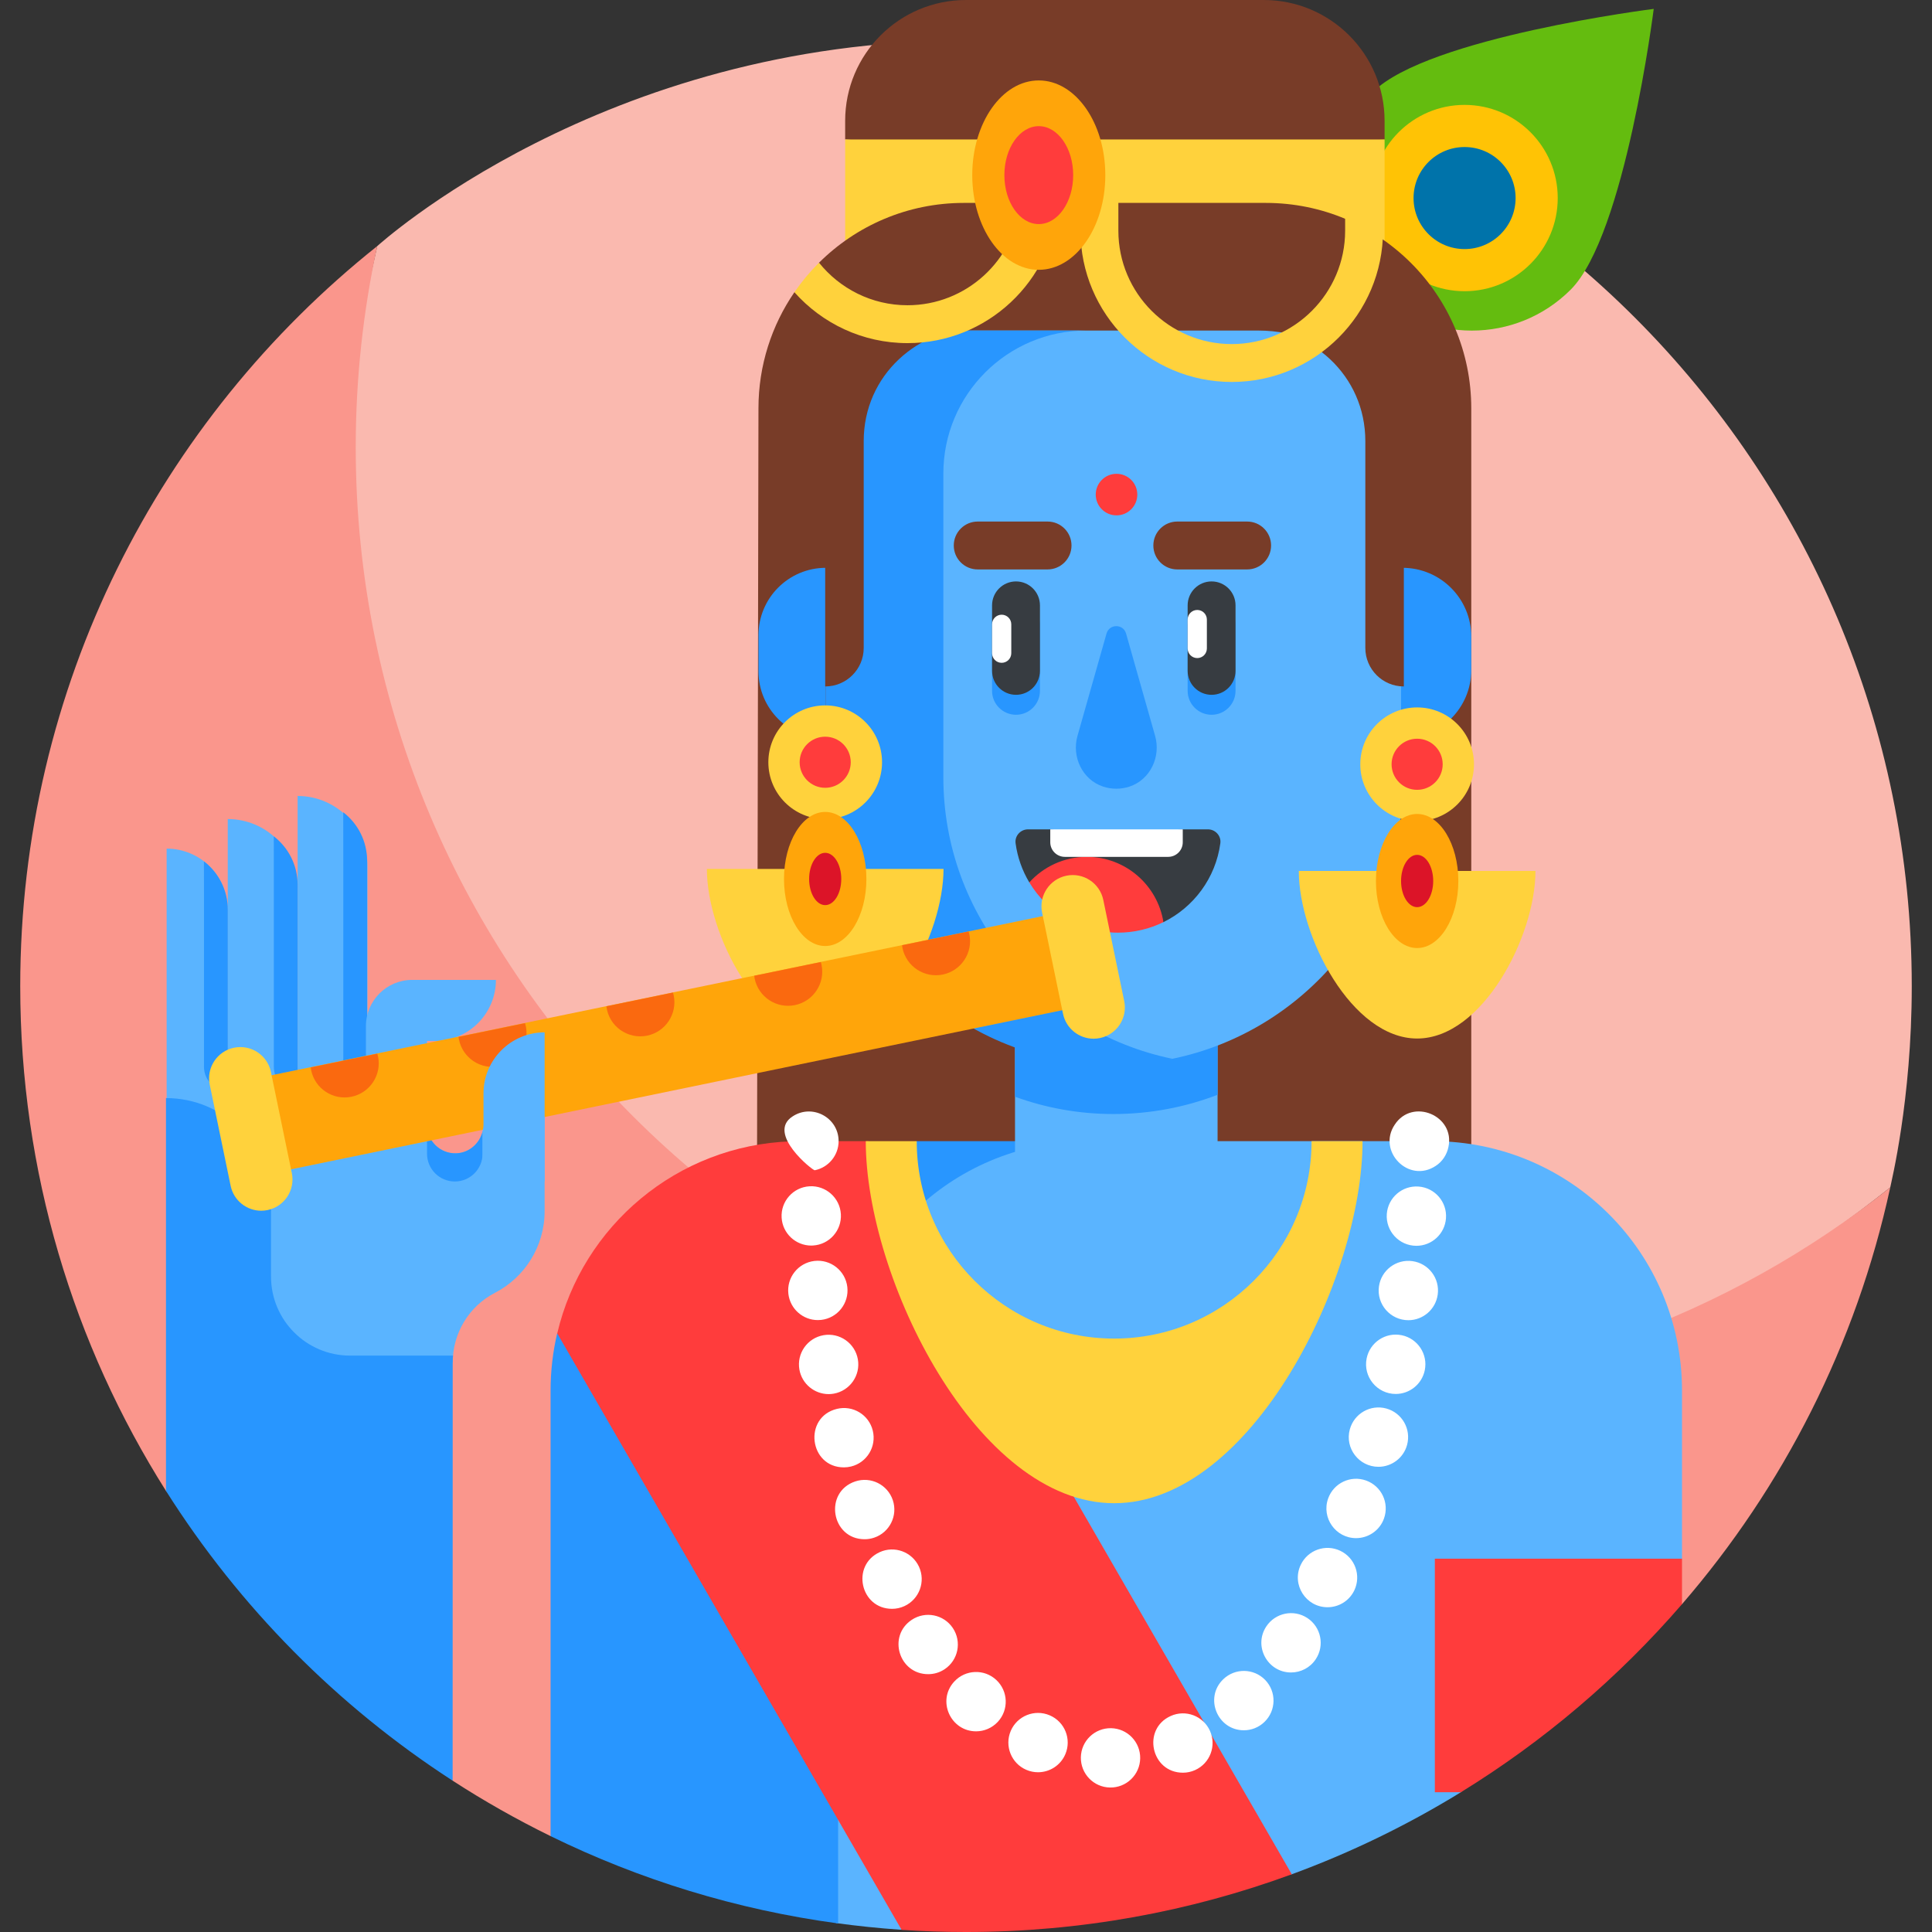
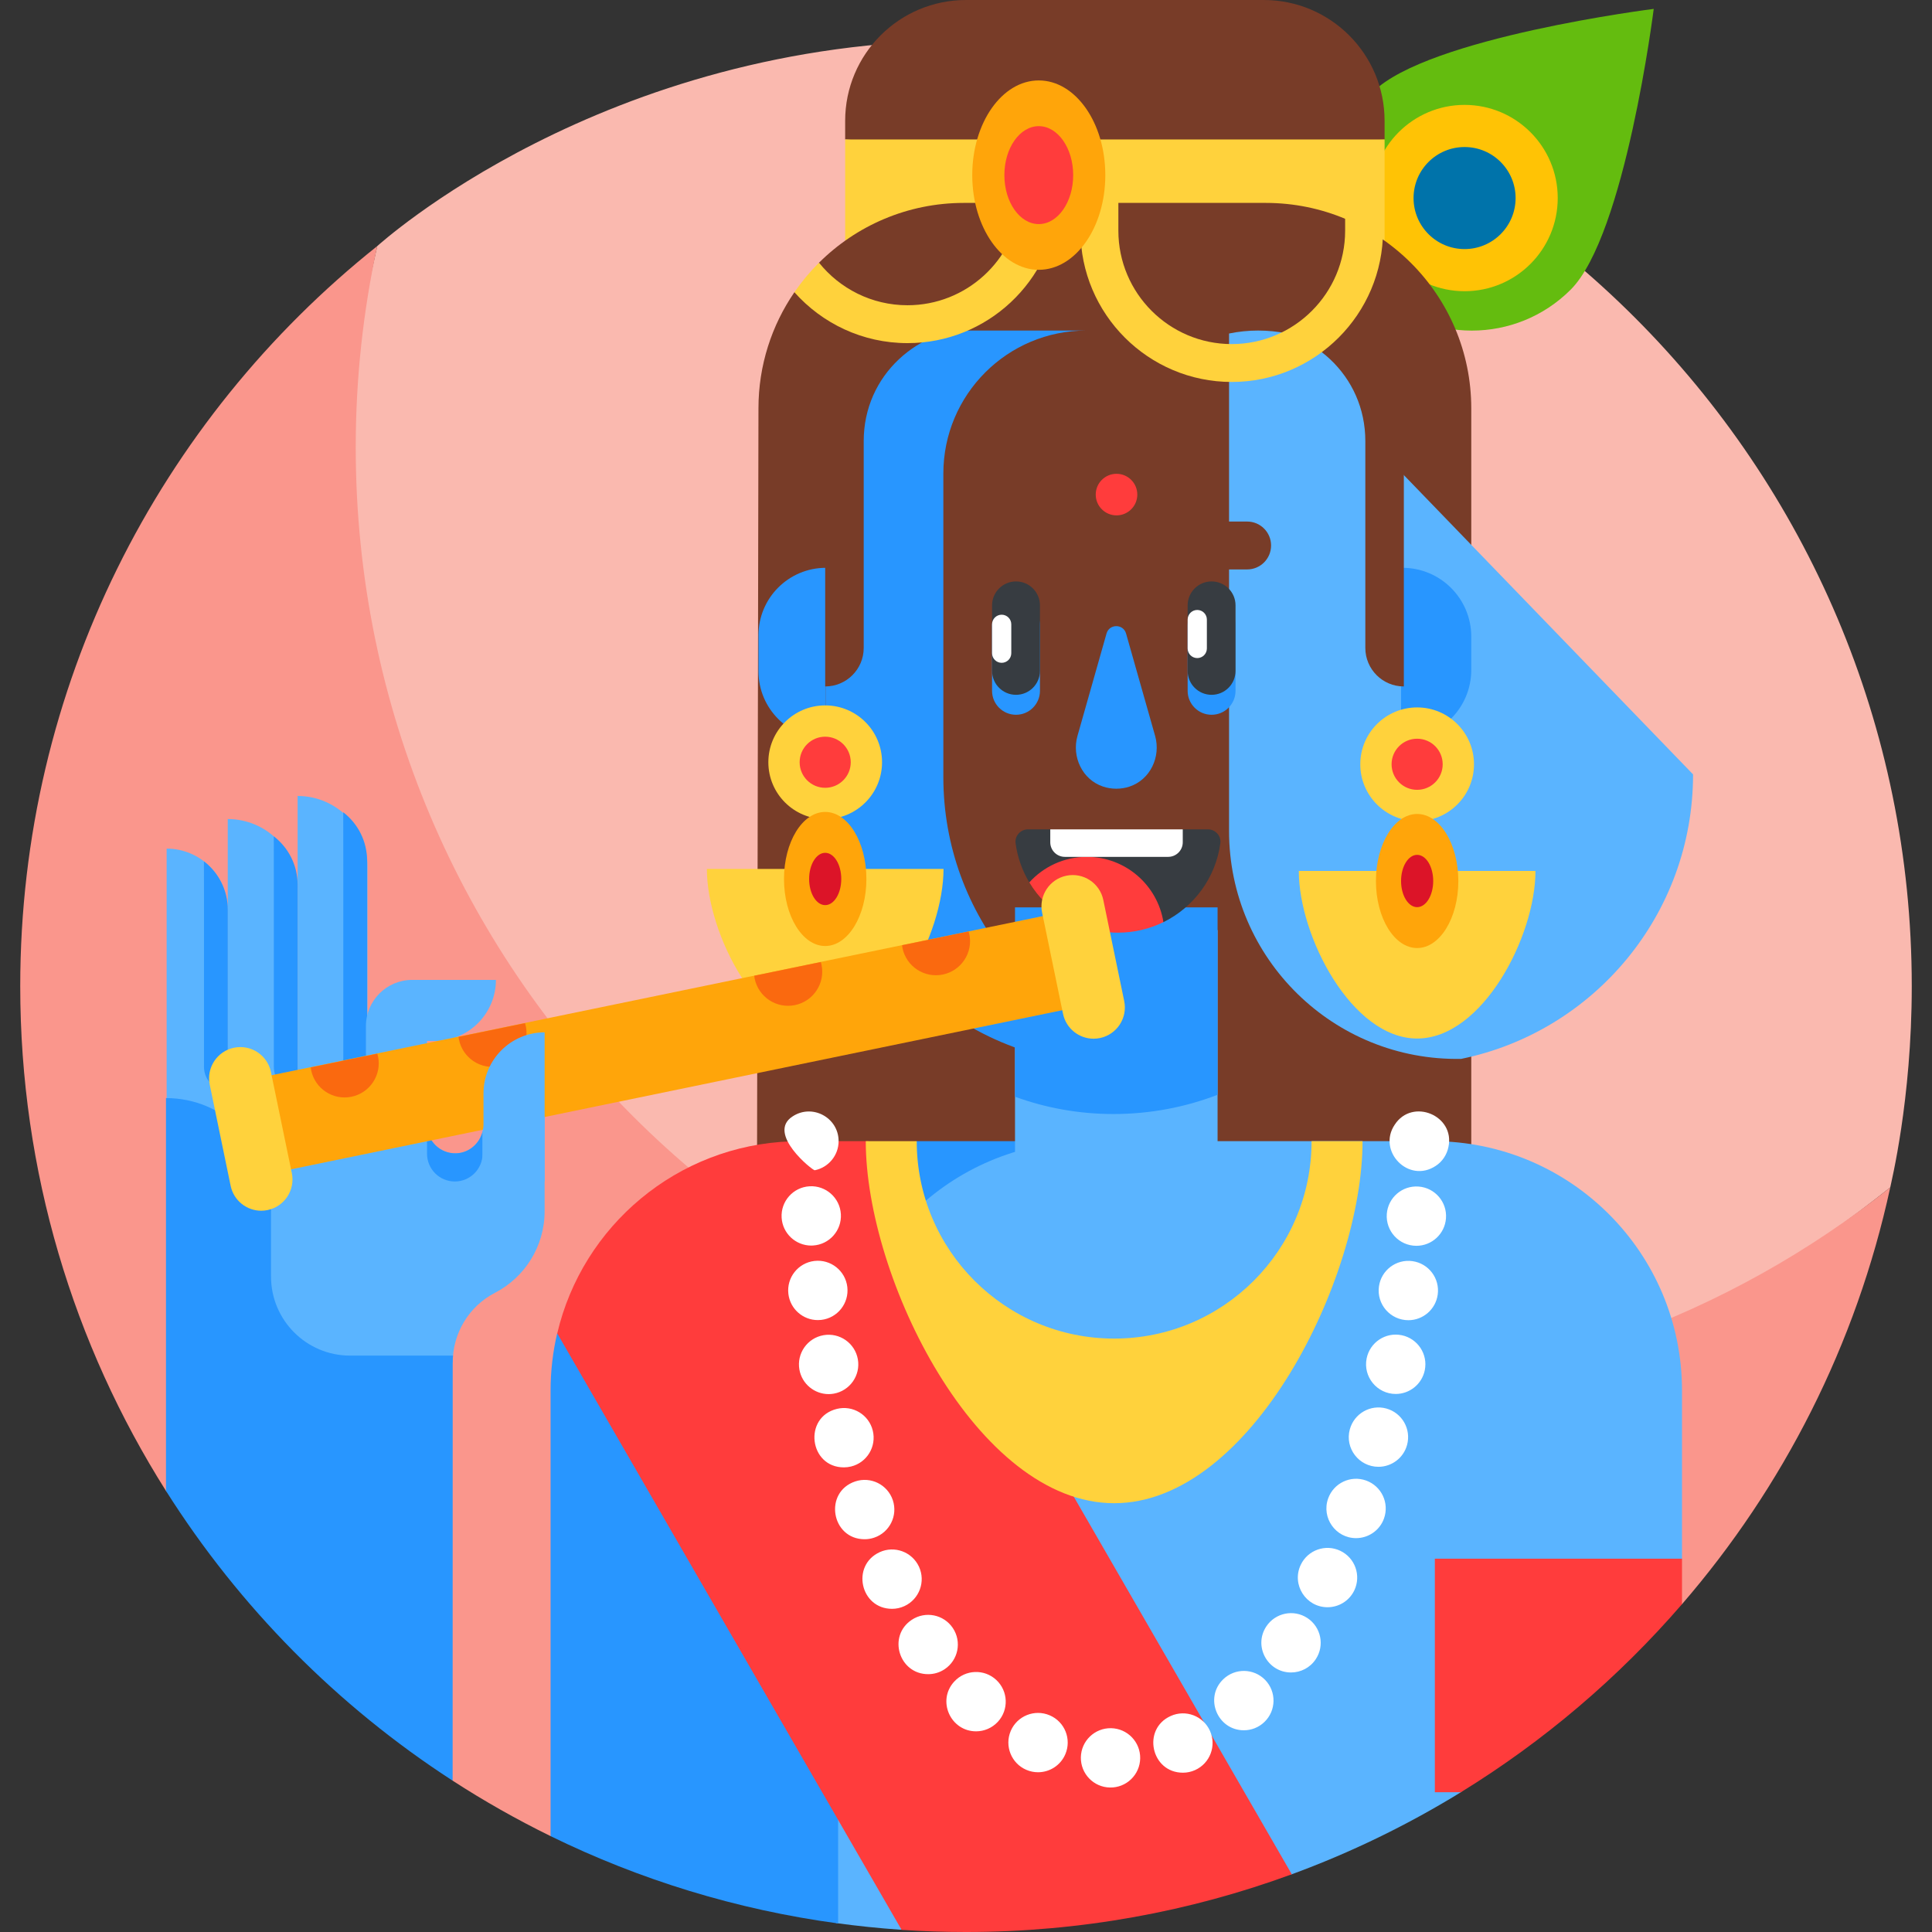
<svg xmlns="http://www.w3.org/2000/svg" id="Layer_1" enable-background="new 0 0 510 510" height="512" viewBox="0 0 510 510" width="512">
  <rect x="0" y="0" width="510" height="510" fill="#333333" stroke="none" />
  <g>
    <g>
      <g>
        <path d="m255 10.683c-96.075 0-155.253 54.188-155.416 54.279-3.708 17.115-10.157 41.953-10.157 60.178 0 137.883 116.276 249.631 254.158 249.631 58.76 0 112.747-27.359 155.394-61.327.174-1.064 5.679-22.985 5.679-53.102.001-137.883-111.775-249.659-249.658-249.659z" fill="#fab9af" />
      </g>
      <g>
        <path d="m343.564 367.723c-137.883 0-249.659-111.776-249.659-249.659 0-18.225 1.971-35.987 5.679-53.102-.006.005-.011.009-.017.014-57.416 45.741-94.226 116.25-94.226 195.365 0 48.981 14.105 94.668 38.476 133.219l75.667 76.494c8.293 5.37 16.924 10.261 25.855 14.635l298.671-61.231c26.669-30.859 45.955-68.406 54.97-110.015-42.647 33.97-96.657 54.28-155.416 54.28z" fill="#fa968c" />
      </g>
    </g>
    <g>
      <g>
        <g>
          <g>
            <path d="m414.621 76.462c-14.412 14.412-37.779 14.412-52.192 0s-14.412-37.779 0-52.192 74.113-21.922 74.113-21.922-7.509 59.702-21.921 74.114z" fill="#64bc0f" />
          </g>
        </g>
        <g>
          <g>
            <circle cx="386.611" cy="52.281" fill="#ffc305" r="24.591" />
          </g>
        </g>
        <g>
          <g>
            <circle cx="386.611" cy="52.281" fill="#0073aa" r="13.468" />
          </g>
        </g>
      </g>
      <g>
        <g>
          <g>
            <g>
              <path d="m365.496 36.809v-4.903c.001-17.621-14.284-31.906-31.906-31.906h-78.583c-17.621 0-31.906 14.285-31.906 31.906v4.903l72.782 5.517z" fill="#783c28" />
            </g>
          </g>
        </g>
      </g>
      <g>
        <g>
          <g>
            <g>
              <path d="m223.102 36.809v41.515c0 17.621 14.285 21.088 31.906 21.088h78.583c17.621 0 31.906-3.467 31.906-21.088v-41.515z" fill="#ffd23c" />
            </g>
          </g>
        </g>
      </g>
      <g>
        <path d="m334.139 53.563h-79.687c-14.926 0-28.443 6.029-38.25 15.784l-1.345 5.787-5.152 2.007c-5.987 8.722-9.491 19.282-9.491 30.66l-.375 198.922 188.539 67.614v-266.536c-.001-29.955-24.284-54.238-54.239-54.238z" fill="#783c28" />
      </g>
      <g>
        <path d="m378.165 301.24c-42.688 0-74.508-.001-98.24-.001-32.721-.001-59.244 26.524-59.244 59.245v147.156c5.611.771 11.279 1.361 17.001 1.758l103.318-14.637c15.656-5.749 30.596-13.024 44.631-21.654l58.38-61.659v-44.37c-.001-36.361-29.485-65.838-65.846-65.838z" fill="#5ab4ff" />
      </g>
      <g>
        <path d="m241.991 301.237-94.912 50.742c-1.138 4.849-1.74 9.904-1.74 15.101v117.61c23.469 11.493 49.008 19.412 75.905 23.048v-140.659c0-35.602 28.259-64.604 63.57-65.8 1.168-.045 2.047-.038 13.182-.04-25.182 0-43.15-.002-56.005-.002z" fill="#2896ff" />
      </g>
      <g>
        <g>
          <g>
            <g>
              <path d="m294.675 332.147c-14.766 0-26.736-11.97-26.736-26.736v-59.885h53.472v59.885c0 14.766-11.97 26.736-26.736 26.736z" fill="#5ab4ff" />
            </g>
          </g>
        </g>
      </g>
      <g>
        <g>
          <path d="m321.411 239.525h-53.472v49.983c8.106 2.953 16.857 4.565 25.985 4.565 9.687 0 18.955-1.797 27.487-5.076z" fill="#2896ff" />
        </g>
      </g>
      <g>
-         <path d="m369.863 124.668c-.186-20.716-17.033-37.411-37.749-37.411h-76.344c-2.63 0-5.197.271-7.675.783v131.339c0 33.661 27.624 60.77 61.279 60.137 34.931-7.148 61.207-38.055 61.207-75.099z" fill="#5ab4ff" />
+         <path d="m369.863 124.668c-.186-20.716-17.033-37.411-37.749-37.411c-2.63 0-5.197.271-7.675.783v131.339c0 33.661 27.624 60.77 61.279 60.137 34.931-7.148 61.207-38.055 61.207-75.099z" fill="#5ab4ff" />
      </g>
      <g>
        <path d="m249.02 205.167v-80.16c0-20.849 16.902-37.751 37.751-37.751h-31.002c-20.849 0-37.751 16.902-37.751 37.751v80.16c0 41.921 33.984 75.905 75.905 75.905 5.324 0 10.522-.543 15.54-1.576-34.506-7.141-60.443-37.706-60.443-74.329z" fill="#2896ff" />
      </g>
      <g>
        <g>
          <g>
            <g>
              <path d="m370.217 195.004h-.371v-45.117h.371c10.03 0 18.16 8.131 18.16 18.16v8.797c0 10.03-8.131 18.16-18.16 18.16z" fill="#2896ff" />
            </g>
          </g>
        </g>
      </g>
      <g>
        <g>
          <g>
            <g>
              <path d="m218.018 195.004v-45.117c-9.829 0-17.797 7.968-17.797 17.797v9.523c0 9.829 7.968 17.797 17.797 17.797z" fill="#2896ff" />
            </g>
          </g>
        </g>
      </g>
      <g>
        <g>
          <g>
            <g>
              <path d="m268.201 188.682c-3.491 0-6.322-2.831-6.322-6.322v-17.29c0-3.491 2.831-6.322 6.322-6.322s6.322 2.831 6.322 6.322v17.29c0 3.491-2.831 6.322-6.322 6.322z" fill="#2896ff" />
            </g>
          </g>
        </g>
      </g>
      <g>
        <g>
          <g>
            <g>
              <path d="m319.83 188.682c-3.491 0-6.322-2.831-6.322-6.322v-17.29c0-3.491 2.831-6.322 6.322-6.322s6.322 2.831 6.322 6.322v17.29c0 3.491-2.83 6.322-6.322 6.322z" fill="#2896ff" />
            </g>
          </g>
        </g>
      </g>
      <g>
        <g>
          <g>
            <g>
              <path d="m268.201 183.414c-3.491 0-6.322-2.831-6.322-6.322v-17.29c0-3.491 2.831-6.322 6.322-6.322s6.322 2.831 6.322 6.322v17.29c0 3.491-2.831 6.322-6.322 6.322z" fill="#373c41" />
            </g>
          </g>
        </g>
      </g>
      <g>
        <g>
          <g>
            <g>
              <path d="m319.83 183.414c-3.491 0-6.322-2.831-6.322-6.322v-17.29c0-3.491 2.831-6.322 6.322-6.322s6.322 2.831 6.322 6.322v17.29c0 3.491-2.83 6.322-6.322 6.322z" fill="#373c41" />
            </g>
          </g>
        </g>
      </g>
      <g>
        <g>
          <g>
            <g>
              <g>
                <path d="m276.53 150.318h-18.437c-3.492 0-6.322-2.83-6.322-6.322 0-3.492 2.83-6.322 6.322-6.322h18.437c3.492 0 6.322 2.83 6.322 6.322 0 3.492-2.831 6.322-6.322 6.322z" fill="#783c28" />
              </g>
            </g>
          </g>
        </g>
      </g>
      <g>
        <g>
          <g>
            <g>
              <g>
                <path d="m329.213 150.318h-18.437c-3.492 0-6.322-2.83-6.322-6.322 0-3.492 2.83-6.322 6.322-6.322h18.437c3.492 0 6.322 2.83 6.322 6.322 0 3.492-2.83 6.322-6.322 6.322z" fill="#783c28" />
              </g>
            </g>
          </g>
        </g>
      </g>
      <g>
        <g>
          <g>
            <g>
              <path d="m284.431 194.247c-1.572 5.538 1.285 11.571 6.747 13.389 1.099.366 2.275.564 3.497.564s2.398-.198 3.497-.564c5.462-1.818 8.318-7.851 6.747-13.389l-7.665-27.011c-.737-2.598-4.419-2.598-5.157 0z" fill="#2896ff" />
            </g>
          </g>
        </g>
      </g>
      <g>
        <g>
          <path d="m328.838 86.256c17.342 0 31.575 12.846 31.575 30.188v54.593c0 5.615 4.552 10.167 10.167 10.167v-94.953z" fill="#783c28" />
        </g>
      </g>
      <g>
        <g>
          <path d="m259.573 86.256c-17.342 0-31.575 12.846-31.575 30.188v54.593c0 5.615-4.552 10.167-10.167 10.167v-94.953z" fill="#783c28" />
        </g>
      </g>
      <g>
        <path d="m318.86 218.928h-6.64l-20.19 2.517-14.784-2.517h-5.874c-1.97 0-3.545 1.72-3.282 3.673.503 3.736 1.762 7.232 3.619 10.329l35.407 10.493c7.996-3.925 13.79-11.651 15.024-20.822.264-1.953-1.31-3.673-3.28-3.673z" fill="#373c41" />
      </g>
      <g>
        <g>
          <path d="m271.713 232.928c4.765 7.949 13.462 13.271 23.403 13.271 4.307 0 8.378-1.002 11.999-2.78-1.557-9.766-10.015-17.23-20.219-17.23-6.022 0-11.436 2.6-15.183 6.739z" fill="#ff3c3c" />
        </g>
      </g>
      <g>
        <g>
          <path d="m308.373 226.189h-27.28c-2.125 0-3.847-1.722-3.847-3.847v-3.414h34.973v3.414c.001 2.124-1.722 3.847-3.846 3.847z" fill="#fff" />
        </g>
      </g>
      <g>
        <g>
          <path d="m264.416 174.967c-1.401 0-2.538-1.136-2.538-2.538v-7.624c0-1.402 1.136-2.538 2.538-2.538 1.401 0 2.538 1.136 2.538 2.538v7.624c0 1.402-1.136 2.538-2.538 2.538z" fill="#fff" />
        </g>
      </g>
      <g>
        <g>
          <path d="m316.046 173.715c-1.401 0-2.538-1.136-2.538-2.538v-7.624c0-1.401 1.136-2.538 2.538-2.538 1.401 0 2.538 1.136 2.538 2.538v7.624c0 1.402-1.137 2.538-2.538 2.538z" fill="#fff" />
        </g>
      </g>
      <g>
        <g>
          <g>
            <path d="m97.005 296.844h-18.44v-86.725c10.185 0 18.441 8.256 18.441 18.441v68.284z" fill="#5ab4ff" />
          </g>
        </g>
      </g>
      <g>
        <g>
          <g>
            <path d="m78.565 302.934h-18.441v-86.724c10.185 0 18.441 8.256 18.441 18.441z" fill="#5ab4ff" />
          </g>
        </g>
      </g>
      <g>
        <g>
          <g>
            <path d="m60.124 310.744h-16.136v-86.725c8.912 0 16.136 7.224 16.136 16.136z" fill="#5ab4ff" />
          </g>
        </g>
      </g>
      <g>
        <g>
          <path d="m78.564 287.911v-54.364c0-5.205-2.467-9.831-6.293-12.782.024.621.01 9.357.015 60.865.001 3.467 2.812 6.281 6.278 6.281z" fill="#2896ff" />
        </g>
      </g>
      <g>
        <g>
          <path d="m96.901 287.911v-60.713c0-5.205-2.467-9.831-6.293-12.782.024.622.01 15.24.015 67.214.001 3.467 2.811 6.281 6.278 6.281z" fill="#2896ff" />
        </g>
      </g>
      <g>
        <g>
          <path d="m143.766 272.515c-8.912 0-16.136 7.224-16.136 16.136v8.153c0 4.049-3.148 7.507-7.196 7.642-4.231.141-7.706-3.247-7.706-7.447v-22.198h2.046c8.912 0 16.136-7.224 16.136-16.136h-22.094c-6.751 0-12.224 5.473-12.224 12.224v18.978h-52.775l30.232 81.814 45.453-12.036c.007-7.718 4.286-14.82 11.141-18.366 7.795-4.032 13.122-12.17 13.122-21.551v-17.539l-.024.003c.015-.316.024-.635.024-.955v-28.722z" fill="#5ab4ff" />
        </g>
      </g>
      <g>
        <g>
          <g>
            <path d="m140.452 272.857c.096.448-.698 4.823 3.314 7.508v-7.85c-1.136 0-2.244.119-3.314.342z" fill="#ff965a" />
          </g>
        </g>
        <g>
          <path d="m71.541 336.97v-19.379c0-15.311-12.412-27.724-27.724-27.724v103.693c19.377 30.652 45.242 56.793 75.667 76.494l.018-110.409c.001-.604.03-1.203.082-1.797h-27.165c-11.53 0-20.878-9.348-20.878-20.878z" fill="#2896ff" />
        </g>
      </g>
      <g>
        <g>
          <path d="m60.124 287.911v-47.755c0-5.205-2.467-9.831-6.293-12.782.024.621.01 3.239.015 54.258 0 3.466 2.811 6.279 6.278 6.279z" fill="#2896ff" />
        </g>
      </g>
      <g>
        <g>
          <path d="m127.386 298.701c-.802 3.178-3.557 5.632-6.952 5.746-4.231.141-7.706-3.247-7.706-7.447v7.553c0 4.048 3.281 7.329 7.329 7.329 4.048 0 7.329-3.281 7.329-7.329z" fill="#2896ff" />
        </g>
      </g>
      <g>
        <path d="m239.555 90.577c21.037 0 38.326-16.353 39.825-37.014h-10.035c-1.471 15.14-14.27 27.014-29.79 27.014-9.435 0-17.864-4.388-23.354-11.23-2.399 2.386-4.576 4.995-6.497 7.794 7.321 8.238 17.99 13.436 29.851 13.436z" fill="#ffd23c" />
      </g>
      <g>
        <g>
          <path d="m325.152 100.828c-22.018 0-39.931-17.913-39.931-39.931v-14.123h10v14.124c0 16.504 13.427 29.931 29.931 29.931s29.931-13.427 29.931-29.931v-10.252h10v10.251c0 22.018-17.913 39.931-39.931 39.931z" fill="#ffd23c" />
        </g>
      </g>
      <g>
        <g>
          <circle cx="294.733" cy="130.558" fill="#ff3c3c" r="5.487" />
        </g>
      </g>
      <g>
        <g>
          <ellipse cx="274.212" cy="46.228" fill="#ffa50a" rx="17.562" ry="24.996" />
        </g>
      </g>
      <g>
        <g>
          <ellipse cx="274.212" cy="46.228" fill="#ff3c3c" rx="9.082" ry="12.926" />
        </g>
      </g>
      <g>
        <g>
          <g>
            <circle cx="374.089" cy="201.749" fill="#ffd23c" r="15.006" />
          </g>
        </g>
        <g>
          <g>
            <circle cx="374.089" cy="201.749" fill="#ff3c3c" r="6.745" />
          </g>
        </g>
        <g>
          <g>
            <path d="m342.854 229.908c0 17.251 13.984 44.236 31.235 44.236s31.235-26.985 31.235-44.236z" fill="#ffd23c" />
          </g>
        </g>
        <g>
          <g>
            <ellipse cx="374.089" cy="232.563" fill="#ffa50a" rx="10.875" ry="17.696" />
          </g>
        </g>
        <g>
          <g>
            <ellipse cx="374.089" cy="232.563" fill="#dc1428" rx="4.243" ry="6.904" />
          </g>
        </g>
      </g>
      <g>
        <g>
          <g>
            <circle cx="217.831" cy="201.214" fill="#ffd23c" r="15.006" />
          </g>
        </g>
        <g>
          <g>
            <circle cx="217.831" cy="201.214" fill="#ff3c3c" r="6.745" />
          </g>
        </g>
        <g>
          <g>
            <path d="m186.596 229.373c0 17.251 13.984 44.236 31.235 44.236s31.235-26.985 31.235-44.236z" fill="#ffd23c" />
          </g>
        </g>
        <g>
          <g>
            <ellipse cx="217.831" cy="232.027" fill="#ffa50a" rx="10.875" ry="17.696" />
          </g>
        </g>
        <g>
          <g>
            <ellipse cx="217.831" cy="232.027" fill="#dc1428" rx="4.243" ry="6.904" />
          </g>
        </g>
      </g>
      <g>
        <g>
          <g>
            <g>
              <path d="m63.88 262.607h224.369v25.378h-224.369z" fill="#ffa50a" transform="matrix(.979 -.202 .202 .979 -52.072 41.33)" />
            </g>
          </g>
        </g>
        <g>
          <g>
            <path d="m68.952 319.601c-3.831 0-7.263-2.682-8.069-6.58l-5.518-26.701c-.922-4.461 1.947-8.825 6.408-9.747 4.462-.923 8.825 1.947 9.747 6.408l5.518 26.701c.922 4.461-1.947 8.825-6.408 9.747-.563.116-1.125.172-1.678.172z" fill="#ffd23c" />
          </g>
        </g>
        <g>
          <g>
            <path d="m288.679 274.192c-3.83 0-7.263-2.682-8.069-6.58l-5.518-26.701c-.922-4.461 1.947-8.825 6.408-9.747 4.468-.922 8.825 1.947 9.747 6.408l5.518 26.701c.922 4.461-1.947 8.825-6.408 9.747-.563.116-1.125.172-1.678.172z" fill="#ffd23c" />
          </g>
        </g>
        <g>
          <g>
            <g>
              <path d="m199.206 258.315c1.008 4.876 5.777 8.011 10.653 7.004 4.876-1.008 8.011-5.777 7.004-10.653-.051-.245-.114-.484-.184-.72l-17.57 3.631c.029.246.046.491.097.738z" fill="#fa690f" />
            </g>
          </g>
          <g>
            <g>
              <path d="m238.229 250.25c1.008 4.876 5.777 8.011 10.653 7.004 4.876-1.008 8.012-5.777 7.004-10.653-.051-.245-.117-.483-.186-.719l-17.57 3.631c.029.246.048.49.099.737z" fill="#fa690f" />
            </g>
          </g>
          <g>
            <g>
-               <path d="m170.835 273.383c4.876-1.008 8.011-5.777 7.004-10.653-.051-.246-.126-.48-.197-.717l-17.561 3.629c.608 5.256 5.613 8.803 10.754 7.741z" fill="#fa690f" />
-             </g>
+               </g>
          </g>
          <g>
            <g>
              <path d="m121.159 274.444c1.008 4.876 5.777 8.011 10.653 7.004 4.99-1.031 8.352-6.114 6.799-11.368l-17.567 3.63c.029.244.064.489.115.734z" fill="#fa690f" />
            </g>
          </g>
          <g>
            <g>
              <path d="m92.788 289.512c4.876-1.008 8.011-5.777 7.004-10.653-.051-.247-.134-.478-.204-.715l-17.563 3.629c.03.245.06.489.11.735 1.008 4.876 5.777 8.012 10.653 7.004z" fill="#fa690f" />
            </g>
          </g>
        </g>
      </g>
      <g>
        <g>
          <path d="m143.766 311.882v-9.693l-.024.003c.015-.316.024-.635.024-.955v-28.722c-8.912 0-16.136 7.224-16.136 16.136v8.138c0 .653-.089 1.289-.244 1.901v13.192z" fill="#5ab4ff" />
        </g>
      </g>
      <g>
        <path d="m340.999 494.762-111.73-193.522c-15.116.001-19.114-.008-20.359.04-30.157 1.021-55.154 22.329-61.813 50.703l90.902 157.448c5.618.378 11.287.57 17.001.57 30.137-.001 59.122-5.37 85.999-15.239z" fill="#ff3c3c" />
      </g>
      <g>
        <path d="m378.762 473.107h6.868c21.903-13.468 41.602-30.235 58.38-49.648v-12.01h-65.248z" fill="#ff3c3c" />
      </g>
      <g>
        <g>
          <path d="m346.224 301.239c0 28.783-23.333 52.116-52.116 52.116s-52.116-23.333-52.116-52.116h-13.453c0 36.213 29.356 95.571 65.569 95.571s65.569-59.358 65.569-95.571z" fill="#ffd23c" />
        </g>
      </g>
      <g>
        <g>
          <g>
            <path d="m209.191 294.729c5.187-3.462 12.18.252 12.18 6.51 0 3.741-2.676 6.955-6.3 7.68-.51.1-12.802-9.688-5.88-14.19z" fill="#fff" />
          </g>
        </g>
        <g>
          <g>
            <path d="m285.321 463.899c.07-4.33 3.64-7.77 7.97-7.7 4.32.08 7.76 3.64 7.69 7.97-.08 4.32-3.64 7.77-7.97 7.69-4.32-.07-7.76-3.64-7.69-7.96zm23.72-10.92c3.95-1.78 8.58-.02 10.36 3.92 1.77 3.95.02 8.58-3.93 10.36-1.04.47-2.13.69-3.21.69-8.4 0-10.884-11.527-3.22-14.97zm-38.1 14.22c-3.98-1.7-5.82-6.3-4.13-10.28 1.7-3.97 6.3-5.82 10.28-4.12 3.98 1.69 5.83 6.29 4.13 10.27-1.27 2.98-4.16 4.76-7.21 4.76-1.021 0-2.061-.2-3.07-.63zm-19.031-23.32c2.94-3.18 7.9-3.37 11.07-.43 3.17 2.94 3.36 7.89.43 11.06-1.55 1.67-3.65 2.52-5.75 2.52-6.759 0-10.403-8.133-5.75-13.15zm70.991-.59c3.11-3.01 8.07-2.93 11.08.18 3 3.11 2.92 8.07-.19 11.07-1.52 1.48-3.48 2.21-5.44 2.21-6.992 0-10.509-8.581-5.45-13.46zm-82.23-15.69c3.6-2.4 8.46-1.43 10.86 2.17 2.4 3.6 1.43 8.46-2.17 10.86-1.33.89-2.84 1.31-4.34 1.31-7.716 0-10.79-10.047-4.35-14.34zm93.6 1.74c2.39-3.61 7.25-4.6 10.86-2.21 3.6 2.39 4.59 7.25 2.2 10.85-1.5 2.28-3.99 3.51-6.53 3.51-6.191 0-9.977-6.936-6.53-12.15zm-102.071-19.6c3.92-1.81 8.57-.09 10.39 3.83 1.81 3.93.09 8.58-3.84 10.4-1.06.49-2.17.72-3.27.72-8.36 0-10.886-11.427-3.28-14.95zm111.161 3.34c1.86-3.91 6.53-5.57 10.44-3.71 3.91 1.86 5.56 6.53 3.71 10.44-1.35 2.82-4.15 4.46-7.08 4.46-5.708 0-9.545-5.973-7.07-11.19zm-117.601-22.02c4.11-1.37 8.54.84 9.92 4.94 1.37 4.1-.84 8.54-4.94 9.91-.83.28-1.67.41-2.49.41-8.823 0-10.883-12.434-2.49-15.26zm124.84 4.49c1.46-4.07 5.94-6.19 10.01-4.73 4.07 1.46 6.19 5.94 4.73 10.02-1.14 3.2-4.16 5.19-7.37 5.19-5.404 0-9.199-5.381-7.37-10.48zm-129.679-23.64c4.2-1.03 8.44 1.53 9.47 5.73 1.03 4.21-1.53 8.45-5.73 9.48-.63.15-1.26.23-1.88.23-9.188 0-10.812-13.244-1.86-15.44zm135.4 5.4c1.14-4.18 5.45-6.64 9.62-5.5 4.17 1.14 6.63 5.44 5.49 9.62-.95 3.48-4.11 5.77-7.55 5.77-5.137 0-8.927-4.893-7.56-9.89zm-145.3-15.78c-.75-4.26 2.1-8.32 6.36-9.07 4.26-.75 8.32 2.1 9.07 6.35.75 4.26-2.1 8.32-6.36 9.08-.46.08-.91.12-1.36.12-3.73-.01-7.04-2.68-7.71-6.48zm149.739-2.95c.86-4.24 4.99-6.98 9.23-6.12 4.24.86 6.98 5 6.12 9.23-.76 3.72-4.02 6.28-7.67 6.28-4.944 0-8.664-4.545-7.68-9.39zm3.25-19c.6-4.28 4.56-7.27 8.84-6.67 4.29.6 7.27 4.56 6.67 8.84-.55 3.92-3.9 6.75-7.74 6.75-4.756 0-8.431-4.204-7.77-8.92zm-155.899 1.96c-.5-4.29 2.58-8.18 6.87-8.68 4.3-.5 8.19 2.58 8.69 6.87.5 4.3-2.58 8.19-6.87 8.69-.31.03-.62.05-.92.05-3.92 0-7.301-2.94-7.77-6.93zm157.969-21.1c.33-4.31 4.09-7.55 8.41-7.22 4.31.33 7.54 4.09 7.21 8.4-.31 4.11-3.74 7.24-7.8 7.24-4.595 0-8.155-3.906-7.82-8.42zm-159.75 1c-.26-4.32 3.03-8.03 7.35-8.29 4.31-.26 8.02 3.02 8.29 7.34.26 4.32-3.03 8.03-7.35 8.29-.16.01-.32.02-.48.02-4.109-.01-7.56-3.21-7.81-7.36z" fill="#fff" />
          </g>
        </g>
        <g>
          <g>
            <path d="m368.171 296.889c4.652-7.145 15.976-2.424 14.18 5.88-.417 2.092-1.656 3.888-3.33 4.98-7.211 4.799-15.531-3.917-10.85-10.86z" fill="#fff" />
          </g>
        </g>
      </g>
    </g>
  </g>
</svg>